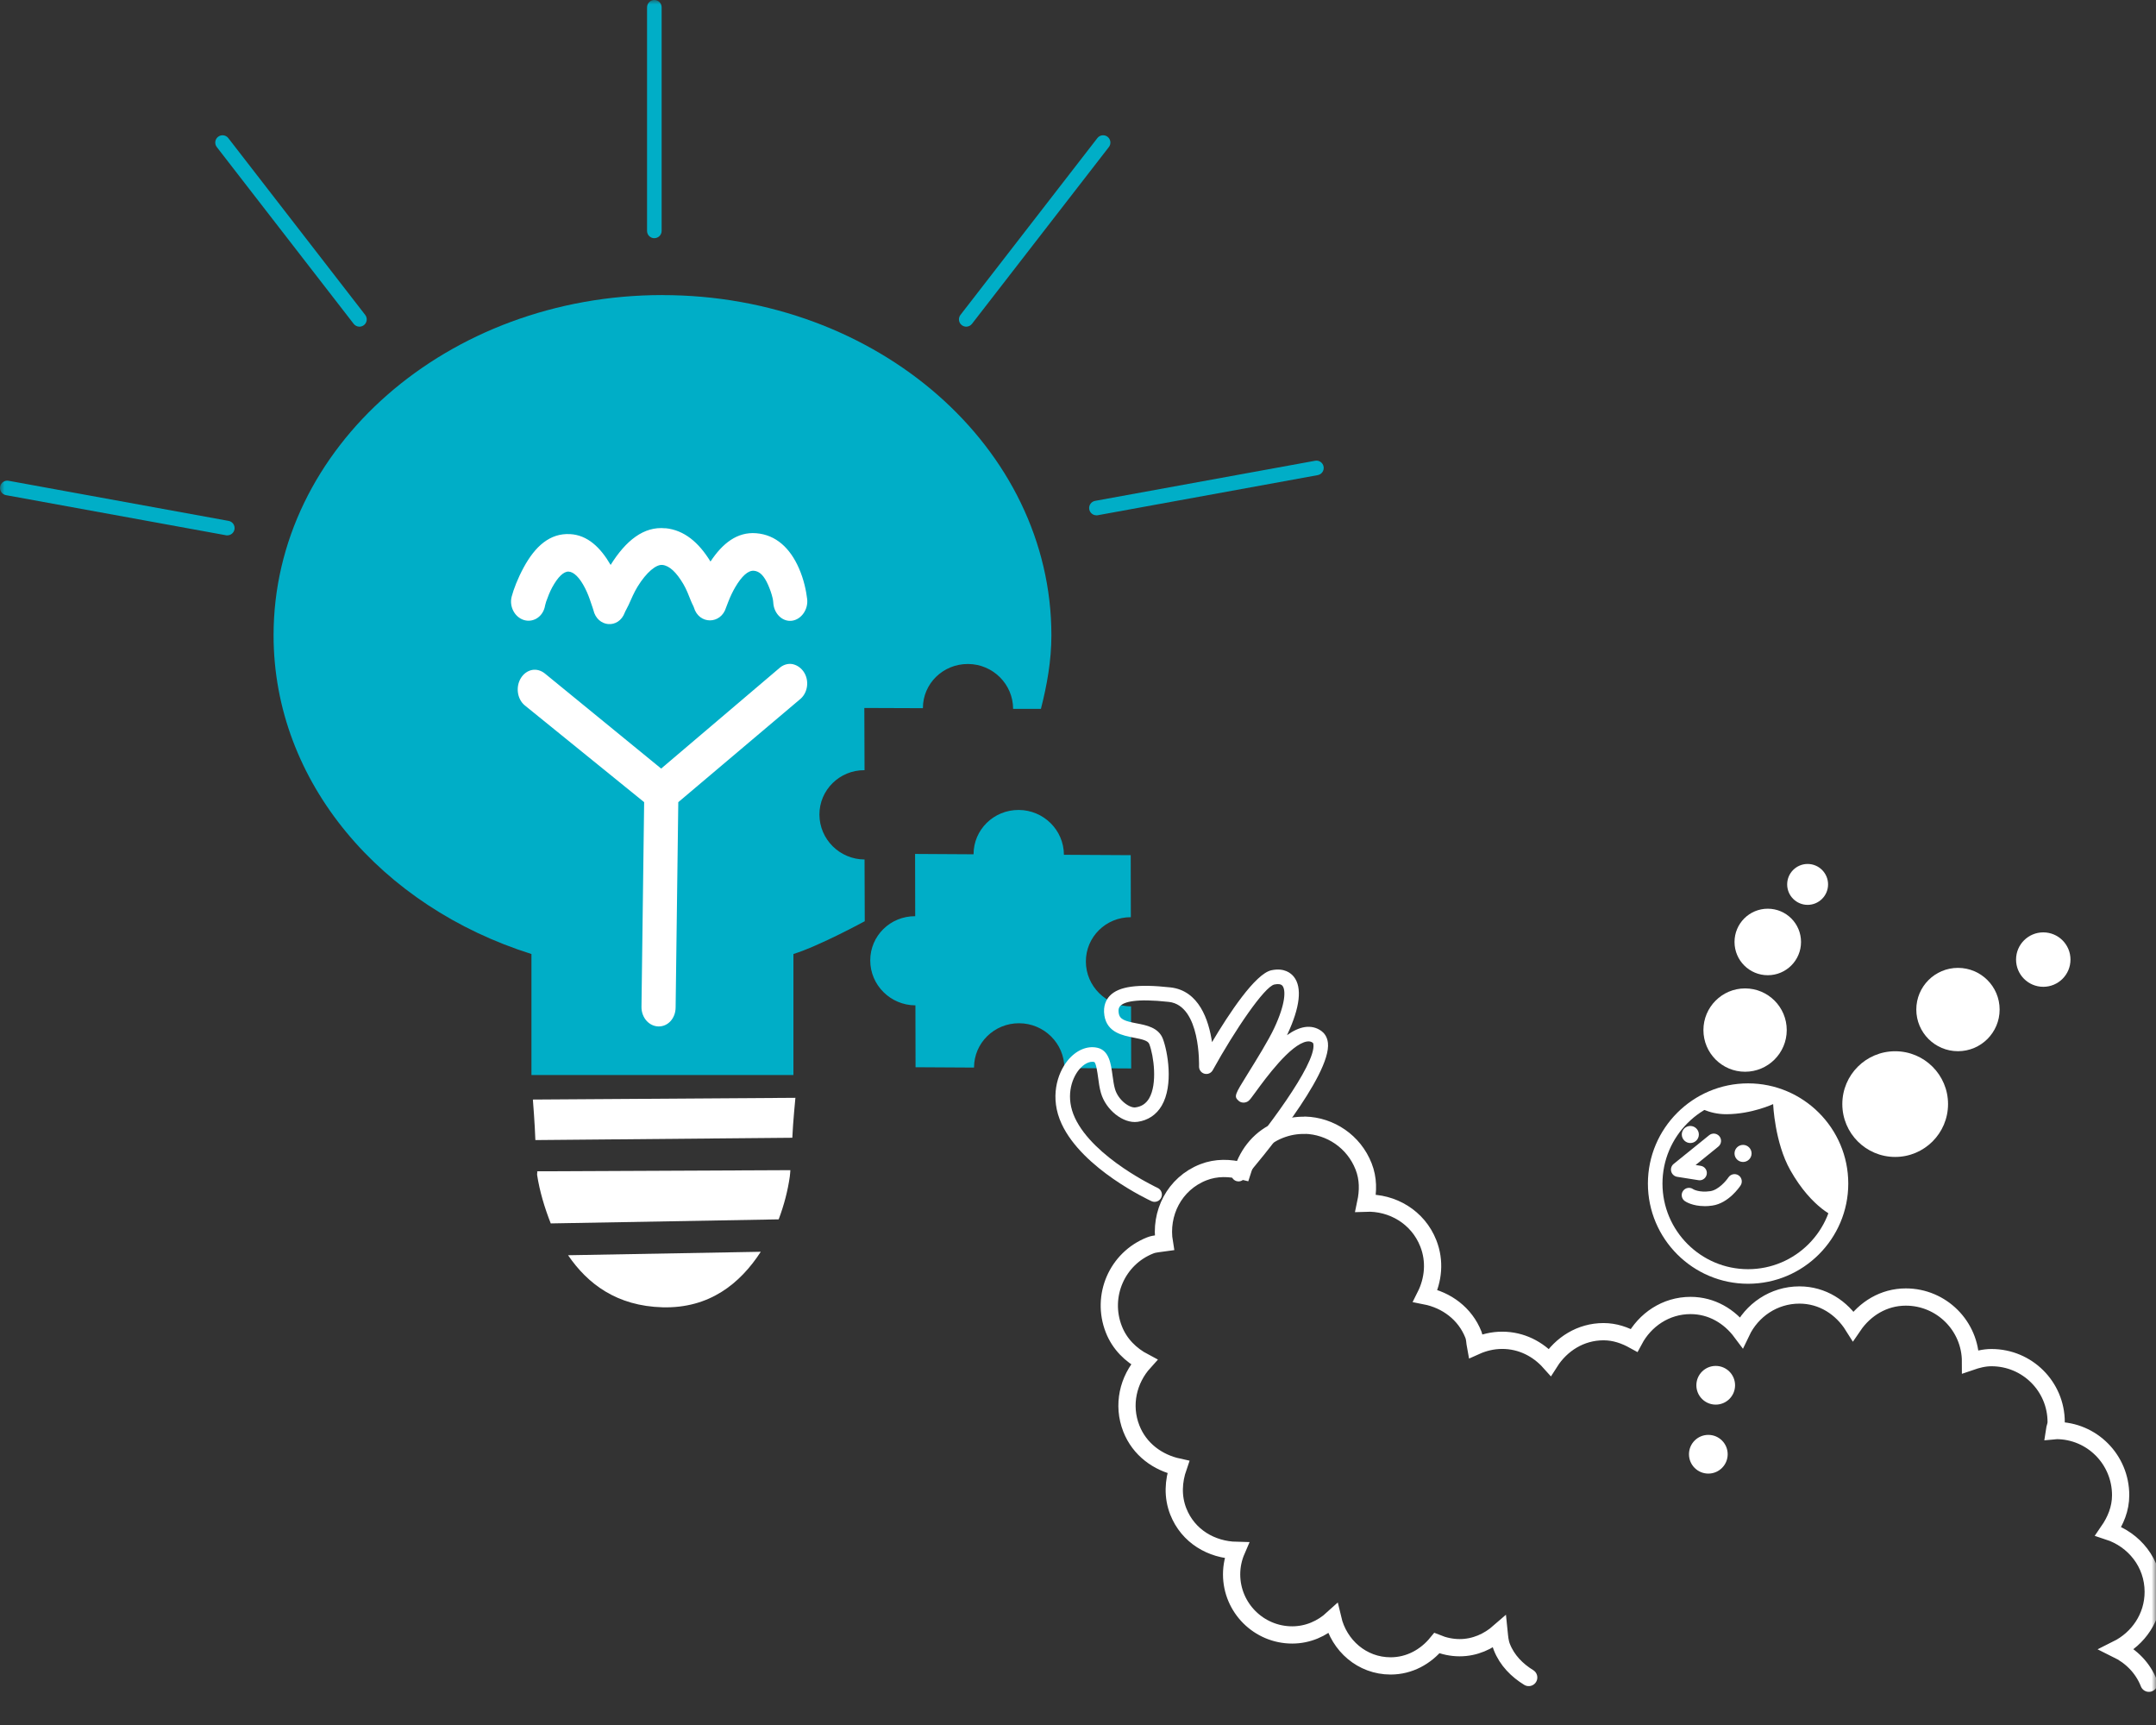
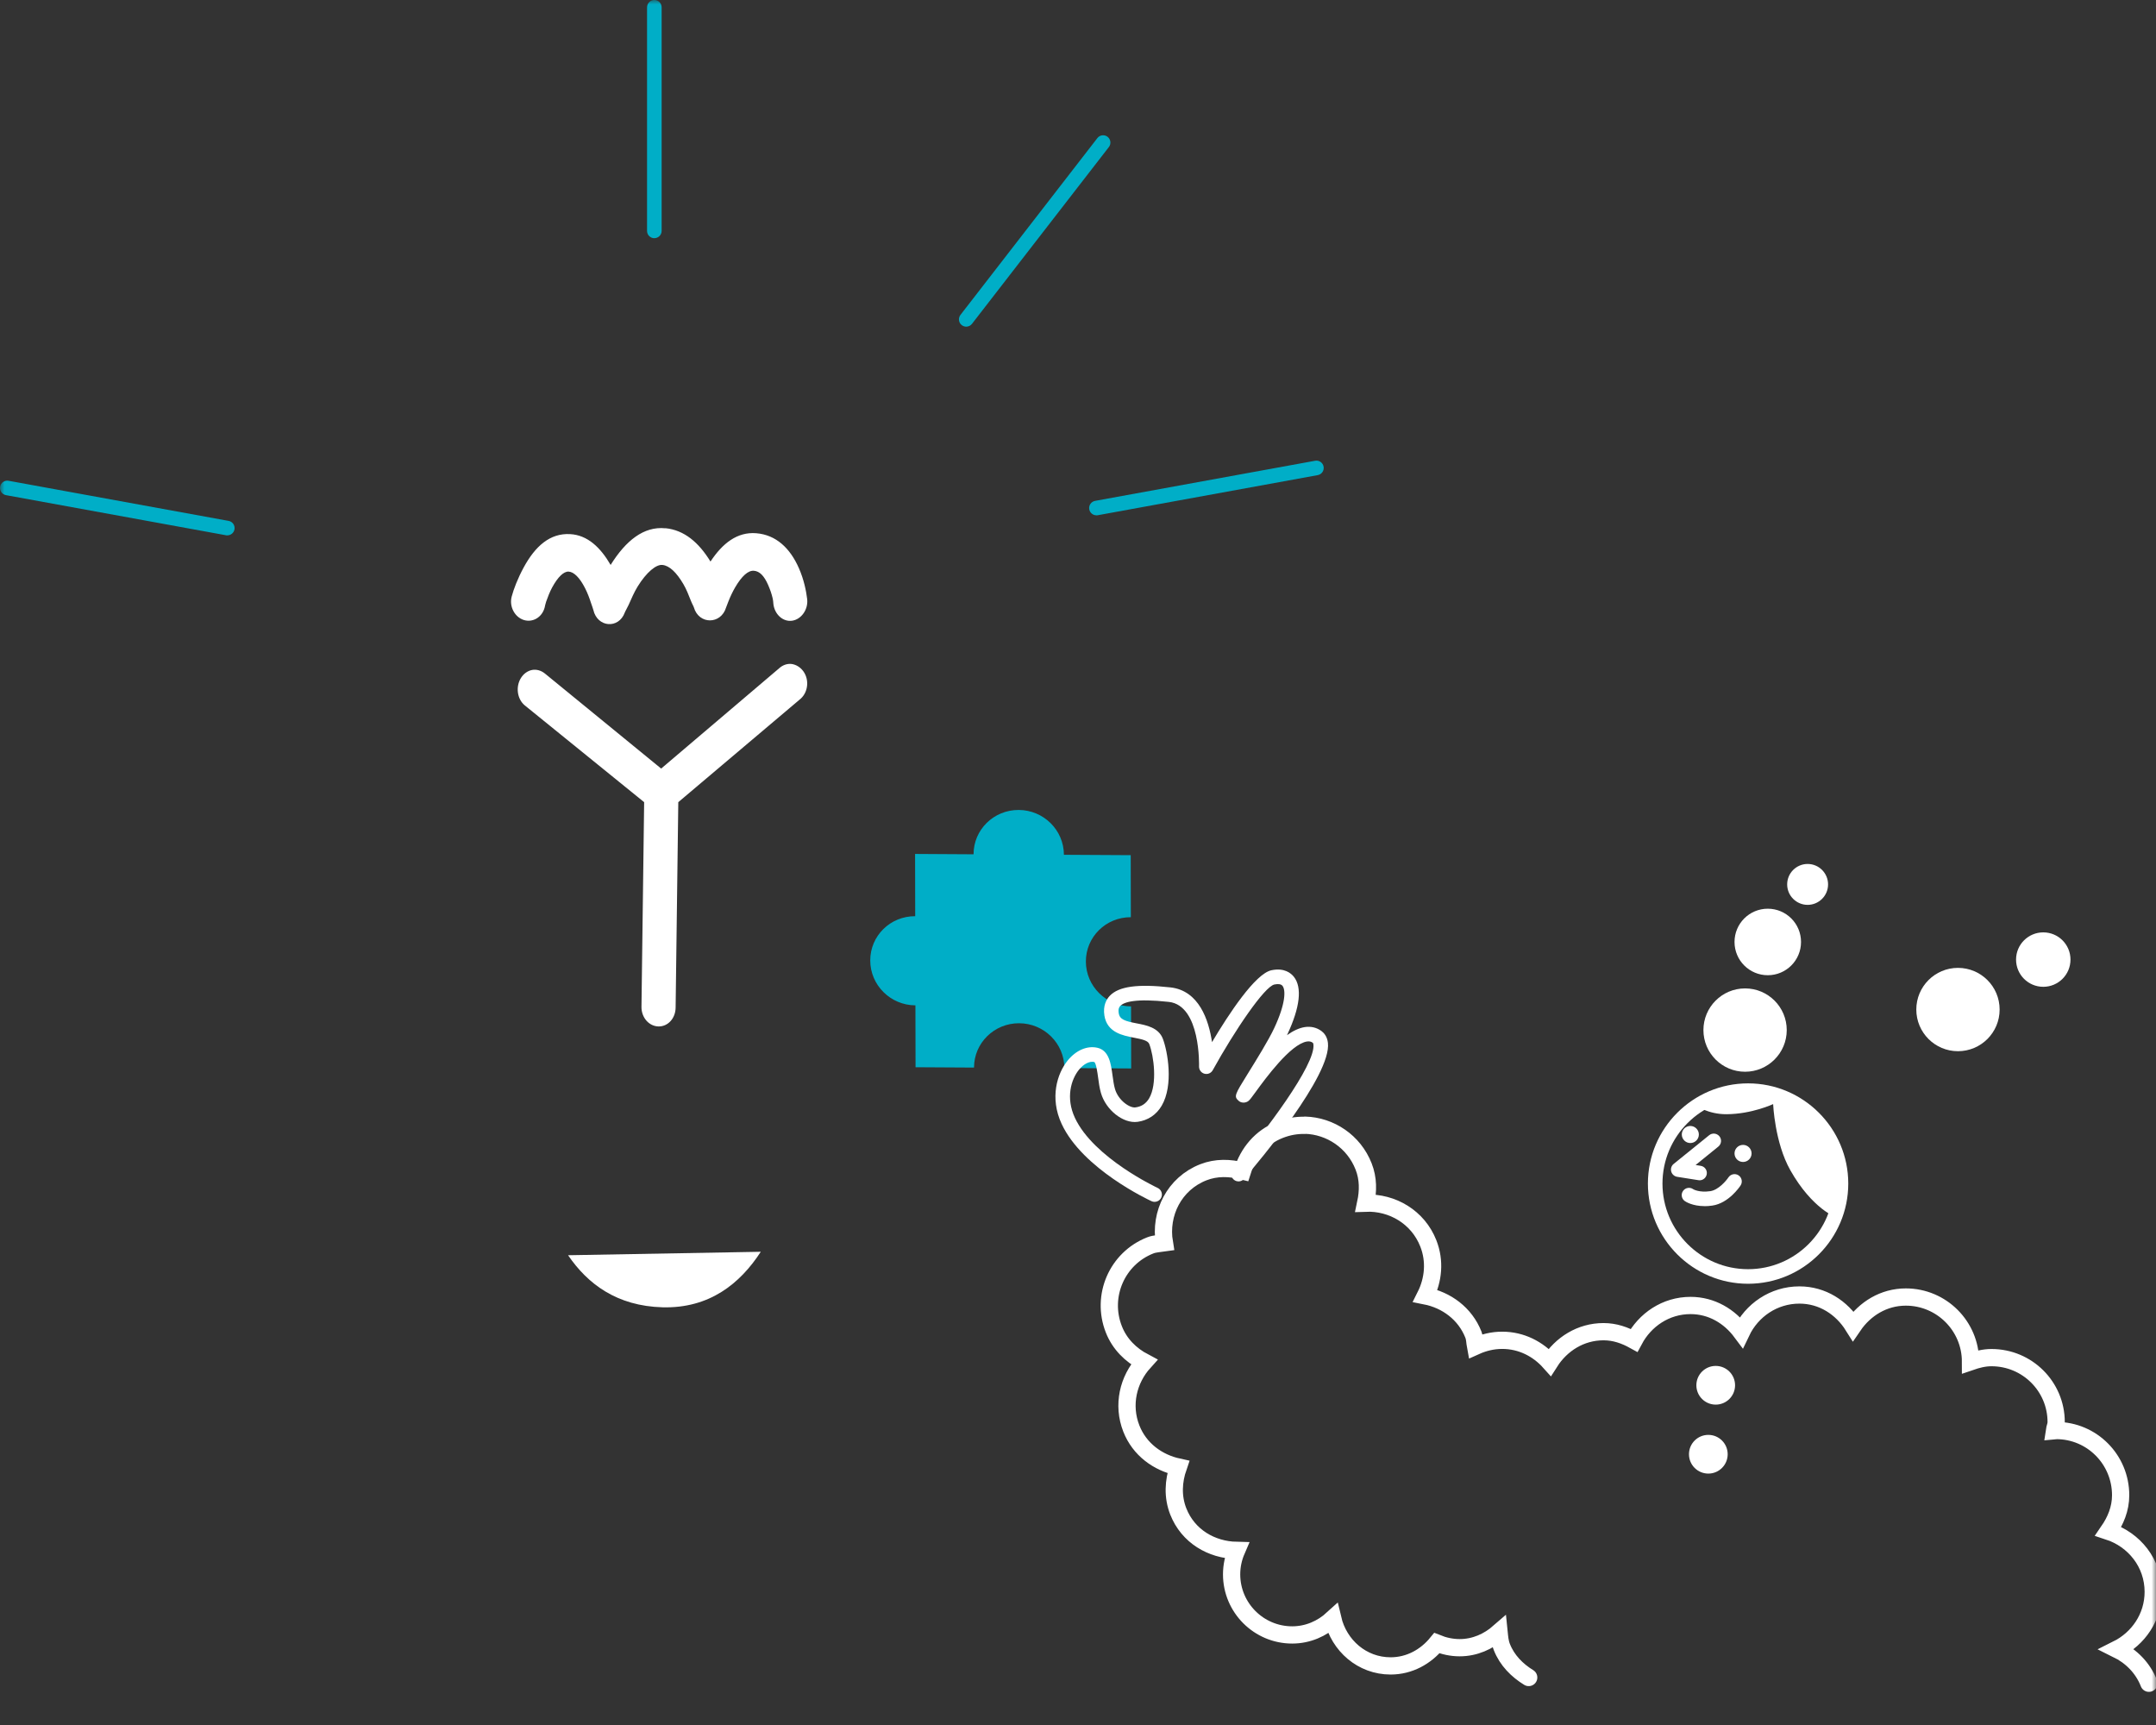
<svg xmlns="http://www.w3.org/2000/svg" id="create" width="250" height="200" viewBox="0 0 250 200" fill="none">
  <rect x="0" y="0" width="250" height="200" fill="#333333" stroke="none" />
  <g clip-path="url(#clip0_3161_4472)">
    <mask id="mask0_3161_4472" style="mask-type:luminance" maskUnits="userSpaceOnUse" x="0" y="0" width="250" height="276">
      <path d="M250 0H0V275.998H250V0Z" fill="white" />
    </mask>
    <g mask="url(#mask0_3161_4472)">
-       <path d="M76.819 34.209C51.918 34.209 31.722 51.878 31.722 73.652C31.722 90.737 44.24 105.138 61.624 110.61V124.638H92.003V110.61C95.085 109.64 100.273 106.808 100.273 106.808L100.249 99.65C97.358 99.635 95.026 97.303 95.016 94.446C95.011 91.59 97.358 89.277 100.249 89.297L100.224 82.084L107.015 82.109C107.01 79.252 109.357 76.969 112.248 76.984C115.139 76.999 117.471 79.331 117.476 82.187H120.7C121.406 79.429 121.915 76.607 121.915 73.657C121.915 51.883 101.719 34.214 76.819 34.214" fill="#00AEC7" />
      <path d="M88.22 145.133L65.872 145.534C68.141 148.861 71.526 151.429 76.833 151.571C82.252 151.713 85.819 148.832 88.22 145.128" fill="white" />
-       <path d="M92.232 127.283L61.79 127.484C61.79 127.484 62.025 130.409 62.079 132.183L91.874 131.914C91.943 130.208 92.232 127.283 92.232 127.283Z" fill="white" />
-       <path d="M91.654 135.671L62.29 135.804C62.325 136.063 62.251 136.005 62.29 136.274C62.574 138.092 63.128 139.983 63.863 141.845L90.292 141.375C90.919 139.709 91.35 138.048 91.581 136.411C91.639 136.009 91.605 136.063 91.649 135.671" fill="white" />
      <path d="M91.968 77.013C91.473 76.9 90.939 77.018 90.484 77.366L76.666 89.11L63.197 78.1C62.751 77.733 62.212 77.586 61.712 77.674C61.213 77.767 60.733 78.086 60.414 78.595C59.772 79.61 59.959 81.045 60.845 81.78L74.692 93.005L74.383 116.744C74.373 117.994 75.27 118.993 76.363 119.008C77.455 119.023 78.332 118.067 78.342 116.813L78.651 93.005L92.713 81.119C93.619 80.423 93.879 79.046 93.267 78.007C92.963 77.488 92.463 77.13 91.968 77.018" fill="white" />
      <path d="M77.152 61.251C74.648 60.996 72.561 62.686 70.806 65.499C69.626 63.47 68.131 62.039 66.113 61.927C63.766 61.794 62.056 63.338 60.723 65.793C60.042 67.047 59.562 68.296 59.331 69.173C59.028 70.325 59.684 71.54 60.723 71.878C61.762 72.211 62.854 71.584 63.158 70.428C63.187 70.31 63.217 70.085 63.33 69.752C63.53 69.193 63.751 68.615 64.025 68.11C64.692 66.885 65.368 66.243 65.936 66.273C66.534 66.307 67.21 66.949 67.847 68.203C68.126 68.752 68.347 69.335 68.543 69.943C68.66 70.3 68.773 70.585 68.802 70.717C69.263 72.755 71.747 72.956 72.453 71.006C72.512 70.839 72.693 70.565 72.889 70.139C73.212 69.418 73.526 68.674 73.933 68.012C74.976 66.322 76.093 65.43 76.804 65.499C77.627 65.582 78.435 66.356 79.239 67.718C79.587 68.306 79.856 69.002 80.111 69.649C80.258 70.031 80.42 70.281 80.459 70.423C81.037 72.432 83.605 72.427 84.197 70.423C84.232 70.305 84.325 70.085 84.457 69.747C84.682 69.173 84.937 68.63 85.241 68.105C86.005 66.797 86.75 66.121 87.416 66.175C88.083 66.229 88.597 66.748 89.068 67.816C89.278 68.301 89.469 68.821 89.592 69.36C89.665 69.678 89.665 69.933 89.68 70.036C89.822 71.226 90.782 72.123 91.856 71.966C92.929 71.809 93.737 70.648 93.595 69.453C93.482 68.522 93.223 67.209 92.639 65.881C91.62 63.553 89.979 62.005 87.686 61.824C85.486 61.648 83.781 62.99 82.385 65.107C81.017 62.882 79.342 61.461 77.166 61.241" fill="white" />
      <path d="M75.877 27.62C75.412 27.62 75.029 27.242 75.029 26.777V0.848C75.034 0.377 75.412 0 75.877 0C76.342 0 76.72 0.377 76.72 0.843V26.772C76.72 27.237 76.342 27.615 75.877 27.615" fill="#00AEC7" />
      <path d="M112.041 37.875C111.86 37.875 111.678 37.816 111.522 37.698C111.154 37.414 111.086 36.88 111.37 36.513L127.245 16.012C127.529 15.64 128.063 15.576 128.43 15.86C128.798 16.149 128.867 16.678 128.582 17.046L112.707 37.546C112.541 37.762 112.291 37.875 112.041 37.875Z" fill="#00AEC7" />
      <path d="M127.138 59.747C126.736 59.747 126.383 59.462 126.305 59.056C126.221 58.595 126.525 58.154 126.986 58.071L152.494 53.421C152.954 53.333 153.395 53.642 153.478 54.102C153.562 54.563 153.258 55.004 152.797 55.087L127.29 59.737C127.241 59.747 127.187 59.752 127.138 59.752" fill="#00AEC7" />
      <path d="M26.357 62.074C26.308 62.074 26.254 62.074 26.205 62.059L0.697 57.409C0.236 57.326 -0.068 56.885 0.016 56.424C0.099 55.964 0.54 55.655 1.001 55.743L26.508 60.393C26.969 60.476 27.273 60.917 27.189 61.378C27.116 61.785 26.758 62.069 26.357 62.069" fill="#00AEC7" />
-       <path d="M41.682 37.875C41.427 37.875 41.177 37.762 41.01 37.546L25.135 17.046C24.851 16.678 24.92 16.144 25.287 15.86C25.655 15.576 26.189 15.64 26.473 16.012L42.348 36.513C42.632 36.88 42.569 37.414 42.196 37.698C42.039 37.816 41.858 37.875 41.677 37.875" fill="#00AEC7" />
      <path d="M100.91 111.365C100.915 114.222 103.257 116.549 106.148 116.564L106.163 123.737L112.944 123.776C112.939 120.92 115.296 118.622 118.182 118.637C121.072 118.651 123.414 120.979 123.419 123.835L131.166 123.879L131.151 116.682C128.265 116.667 125.918 114.34 125.913 111.483C125.908 108.626 128.241 106.329 131.127 106.343L131.112 99.15L123.366 99.106C123.361 96.25 121.019 93.922 118.128 93.908C115.237 93.893 112.885 96.191 112.89 99.048L106.109 99.008L106.123 106.226C103.233 106.211 100.9 108.509 100.91 111.365Z" fill="#00AEC7" />
      <path d="M151.313 130.473C150.338 130.448 149.343 130.625 148.383 131.002C146.188 131.864 144.737 133.672 144.076 135.76C142.606 135.387 141.053 135.324 139.534 135.916C136.173 137.234 134.443 140.684 135.016 144.104C134.468 144.187 133.919 144.182 133.38 144.393C129.524 145.907 127.642 150.258 129.151 154.114C129.832 155.858 131.131 157.107 132.664 157.916C130.817 159.959 130.112 162.889 131.185 165.628C132.135 168.053 134.257 169.577 136.628 170.092C136.065 171.718 135.952 173.516 136.628 175.241C137.76 178.122 140.484 179.695 143.39 179.759C143.022 180.611 142.812 181.542 142.812 182.532C142.812 186.407 145.962 189.558 149.838 189.558C151.66 189.558 153.292 188.823 154.541 187.681C155.271 190.783 157.927 193.149 161.249 193.149C163.439 193.149 165.326 192.081 166.614 190.508C167.428 190.837 168.324 191.038 169.255 191.038C171.024 191.038 172.592 190.317 173.826 189.239C173.885 189.813 173.92 190.386 174.145 190.954C174.762 192.527 175.928 193.669 177.261 194.492M249.178 195.158C248.468 193.345 247.101 192.018 245.479 191.219C247.948 189.989 249.678 187.505 249.678 184.56C249.678 181.228 247.478 178.514 244.475 177.534C245.308 176.324 245.9 174.942 245.9 173.36C245.9 169.219 242.569 165.858 238.424 165.858C238.345 165.858 238.286 165.907 238.213 165.912C238.262 165.564 238.424 165.246 238.424 164.883C238.424 160.743 235.062 157.406 230.922 157.406C230.065 157.406 229.261 157.617 228.492 157.882C228.492 153.741 225.131 150.38 220.991 150.38C218.413 150.38 216.238 151.752 214.886 153.737C213.558 151.62 211.333 150.145 208.653 150.145C205.664 150.145 203.122 151.919 201.916 154.452C200.549 152.619 198.486 151.36 196.027 151.36C193.151 151.36 190.735 153.031 189.476 155.402C188.403 154.81 187.247 154.398 185.938 154.398C183.278 154.398 181.034 155.848 179.706 157.936C178.334 156.402 176.409 155.397 174.184 155.397C173.077 155.397 172.038 155.657 171.092 156.083C171.009 155.642 171.024 155.197 170.857 154.761C169.887 152.286 167.712 150.723 165.281 150.243C166.203 148.406 166.433 146.225 165.624 144.167C164.429 141.12 161.455 139.376 158.358 139.493C158.652 138.107 158.677 136.656 158.118 135.24C156.986 132.35 154.252 130.537 151.327 130.458" stroke="white" stroke-width="2" stroke-linecap="round" />
      <path d="M196.703 160.611C196.703 159.371 197.708 158.367 198.947 158.367C200.187 158.367 201.191 159.371 201.191 160.611C201.191 161.85 200.187 162.855 198.947 162.855C197.708 162.855 196.703 161.85 196.703 160.611Z" fill="white" />
      <path d="M195.846 168.607C195.846 167.367 196.85 166.363 198.09 166.363C199.329 166.363 200.334 167.367 200.334 168.607C200.334 169.846 199.329 170.851 198.09 170.851C196.85 170.851 195.846 169.846 195.846 168.607Z" fill="white" />
-       <path d="M213.627 128.008C213.627 124.623 216.371 121.884 219.756 121.884C223.142 121.884 225.886 124.628 225.886 128.008C225.886 131.389 223.142 134.138 219.756 134.138C216.371 134.138 213.627 131.394 213.627 128.008Z" fill="white" />
      <path d="M197.521 119.429C197.521 116.764 199.681 114.598 202.352 114.598C205.022 114.598 207.183 116.764 207.183 119.429C207.183 122.094 205.017 124.26 202.352 124.26C199.686 124.26 197.521 122.099 197.521 119.429Z" fill="white" />
      <path d="M222.206 117.048C222.206 114.382 224.367 112.217 227.037 112.217C229.707 112.217 231.868 114.382 231.868 117.048C231.868 119.713 229.707 121.879 227.037 121.879C224.367 121.879 222.206 119.713 222.206 117.048Z" fill="white" />
      <path d="M201.127 109.213C201.127 107.082 202.852 105.357 204.983 105.357C207.114 105.357 208.839 107.082 208.839 109.213C208.839 111.345 207.114 113.069 204.983 113.069C202.852 113.069 201.127 111.345 201.127 109.213Z" fill="white" />
      <path d="M207.232 102.54C207.232 101.232 208.296 100.169 209.604 100.169C210.912 100.169 211.975 101.232 211.975 102.54C211.975 103.848 210.912 104.911 209.604 104.911C208.296 104.911 207.232 103.848 207.232 102.54Z" fill="white" />
      <path d="M233.773 111.256C233.773 109.512 235.185 108.101 236.929 108.101C238.673 108.101 240.084 109.512 240.084 111.256C240.084 113.001 238.673 114.412 236.929 114.412C235.185 114.412 233.773 113.001 233.773 111.256Z" fill="white" />
      <path d="M205.605 128.009C205.605 128.009 205.787 132.477 207.595 135.672C210.152 140.199 212.96 141.169 212.96 141.169C212.96 141.169 214.973 132.747 208.398 128.013C204.155 124.961 196.604 128.151 196.604 128.151C196.604 128.151 198.045 129.204 200.216 129.184C203.155 129.165 205.61 128.009 205.61 128.009" fill="white" />
      <path d="M197.653 139.841C196.242 139.841 195.458 139.322 195.36 139.253C194.978 138.984 194.889 138.455 195.159 138.077C195.428 137.695 195.957 137.607 196.335 137.876C196.349 137.886 197.006 138.293 198.314 138.107C199.26 137.969 200.156 136.906 200.421 136.509C200.681 136.122 201.205 136.014 201.592 136.269C201.979 136.529 202.087 137.048 201.832 137.44C201.695 137.651 200.421 139.508 198.559 139.777C198.236 139.826 197.932 139.846 197.653 139.846" fill="white" />
      <path d="M202.7 127.298C197.227 127.298 192.773 131.752 192.773 137.225C192.773 142.698 197.227 147.152 202.7 147.152C208.173 147.152 212.627 142.698 212.627 137.225C212.627 131.752 208.173 127.298 202.7 127.298ZM202.7 148.842C196.296 148.842 191.083 143.634 191.083 137.225C191.083 130.816 196.296 125.608 202.7 125.608C209.104 125.608 214.317 130.821 214.317 137.225C214.317 143.629 209.104 148.842 202.7 148.842Z" fill="white" />
      <path d="M201.127 133.731C201.127 133.182 201.573 132.741 202.117 132.741C202.661 132.741 203.106 133.187 203.106 133.731C203.106 134.275 202.665 134.721 202.117 134.721C201.568 134.721 201.127 134.28 201.127 133.731Z" fill="white" />
      <path d="M195.013 131.536C195.013 130.987 195.459 130.547 196.002 130.547C196.546 130.547 196.992 130.992 196.992 131.536C196.992 132.08 196.546 132.526 196.002 132.526C195.459 132.526 195.013 132.08 195.013 131.536Z" fill="white" />
      <path d="M197.075 136.843C197.031 136.843 196.987 136.843 196.943 136.833L194.473 136.441C194.145 136.387 193.876 136.147 193.787 135.823C193.699 135.5 193.812 135.157 194.072 134.946L198.187 131.619C198.55 131.325 199.084 131.384 199.378 131.747C199.672 132.109 199.613 132.643 199.251 132.937L196.615 135.074L197.207 135.167C197.668 135.24 197.982 135.671 197.908 136.132C197.84 136.549 197.482 136.847 197.075 136.847" fill="white" />
      <path d="M133.882 139.347C133.764 139.347 133.642 139.323 133.529 139.269C133.205 139.117 125.537 135.54 123.107 130.317C121.686 127.27 122.593 124.452 123.798 122.963C124.773 121.762 126.067 121.209 127.257 121.483C128.614 121.797 128.82 123.34 129.006 124.702C129.08 125.236 129.153 125.795 129.286 126.251C129.663 127.569 131.001 128.5 131.677 128.392C132.373 128.294 132.887 127.951 133.245 127.348C134.225 125.682 133.789 122.409 133.264 121.047C133.112 120.65 132.461 120.498 131.491 120.312C130.177 120.057 128.374 119.714 128.061 117.745C127.879 116.588 128.301 115.863 128.683 115.457C129.732 114.359 131.902 114.06 135.719 114.481C139.026 114.849 140.158 118.254 140.54 120.827C142.481 117.568 145.558 112.879 147.434 112.492C148.933 112.179 149.708 112.84 150.036 113.257C151.006 114.486 150.746 116.784 149.286 119.91C149.267 119.95 149.252 119.984 149.232 120.023C149.928 119.523 150.619 119.19 151.295 119.082C152.006 118.975 152.672 119.131 153.226 119.538C153.525 119.758 153.897 120.175 153.98 120.91C154.406 124.663 145.954 134.707 144.254 136.682C143.951 137.035 143.416 137.074 143.064 136.77C142.711 136.466 142.672 135.932 142.975 135.58C146.719 131.224 152.564 123.438 152.3 121.101C152.285 120.993 152.26 120.925 152.226 120.9C152.03 120.758 151.824 120.714 151.555 120.753C149.644 121.047 146.719 125.07 145.616 126.579C145.117 127.265 144.95 127.49 144.783 127.632C144.465 127.897 143.955 127.916 143.642 127.642C143.049 127.128 143.171 126.927 144.676 124.506C145.695 122.865 147.091 120.616 147.758 119.19C149.08 116.363 149.1 114.79 148.713 114.3C148.556 114.104 148.243 114.05 147.777 114.143C146.616 114.383 143.162 119.489 140.624 124.08C140.433 124.423 140.036 124.594 139.658 124.487C139.281 124.384 139.026 124.031 139.036 123.644C139.036 123.575 139.242 116.574 135.533 116.162C131.657 115.736 130.334 116.177 129.903 116.628C129.776 116.76 129.643 116.975 129.727 117.48C129.839 118.2 130.447 118.391 131.804 118.651C132.936 118.867 134.342 119.136 134.842 120.444C135.386 121.87 136.111 125.81 134.7 128.206C134.083 129.254 133.117 129.896 131.912 130.067C130.256 130.298 128.232 128.705 127.659 126.716C127.492 126.138 127.409 125.525 127.331 124.928C127.257 124.384 127.105 123.257 126.88 123.129C126.336 123.012 125.665 123.35 125.111 124.026C124.215 125.133 123.548 127.26 124.641 129.602C126.811 134.257 134.166 137.696 134.239 137.731C134.661 137.927 134.847 138.431 134.651 138.853C134.509 139.161 134.2 139.343 133.882 139.343" fill="white" />
    </g>
  </g>
  <defs>
    <clipPath id="clip0_3161_4472">
      <rect width="250" height="200" fill="white" />
    </clipPath>
  </defs>
</svg>